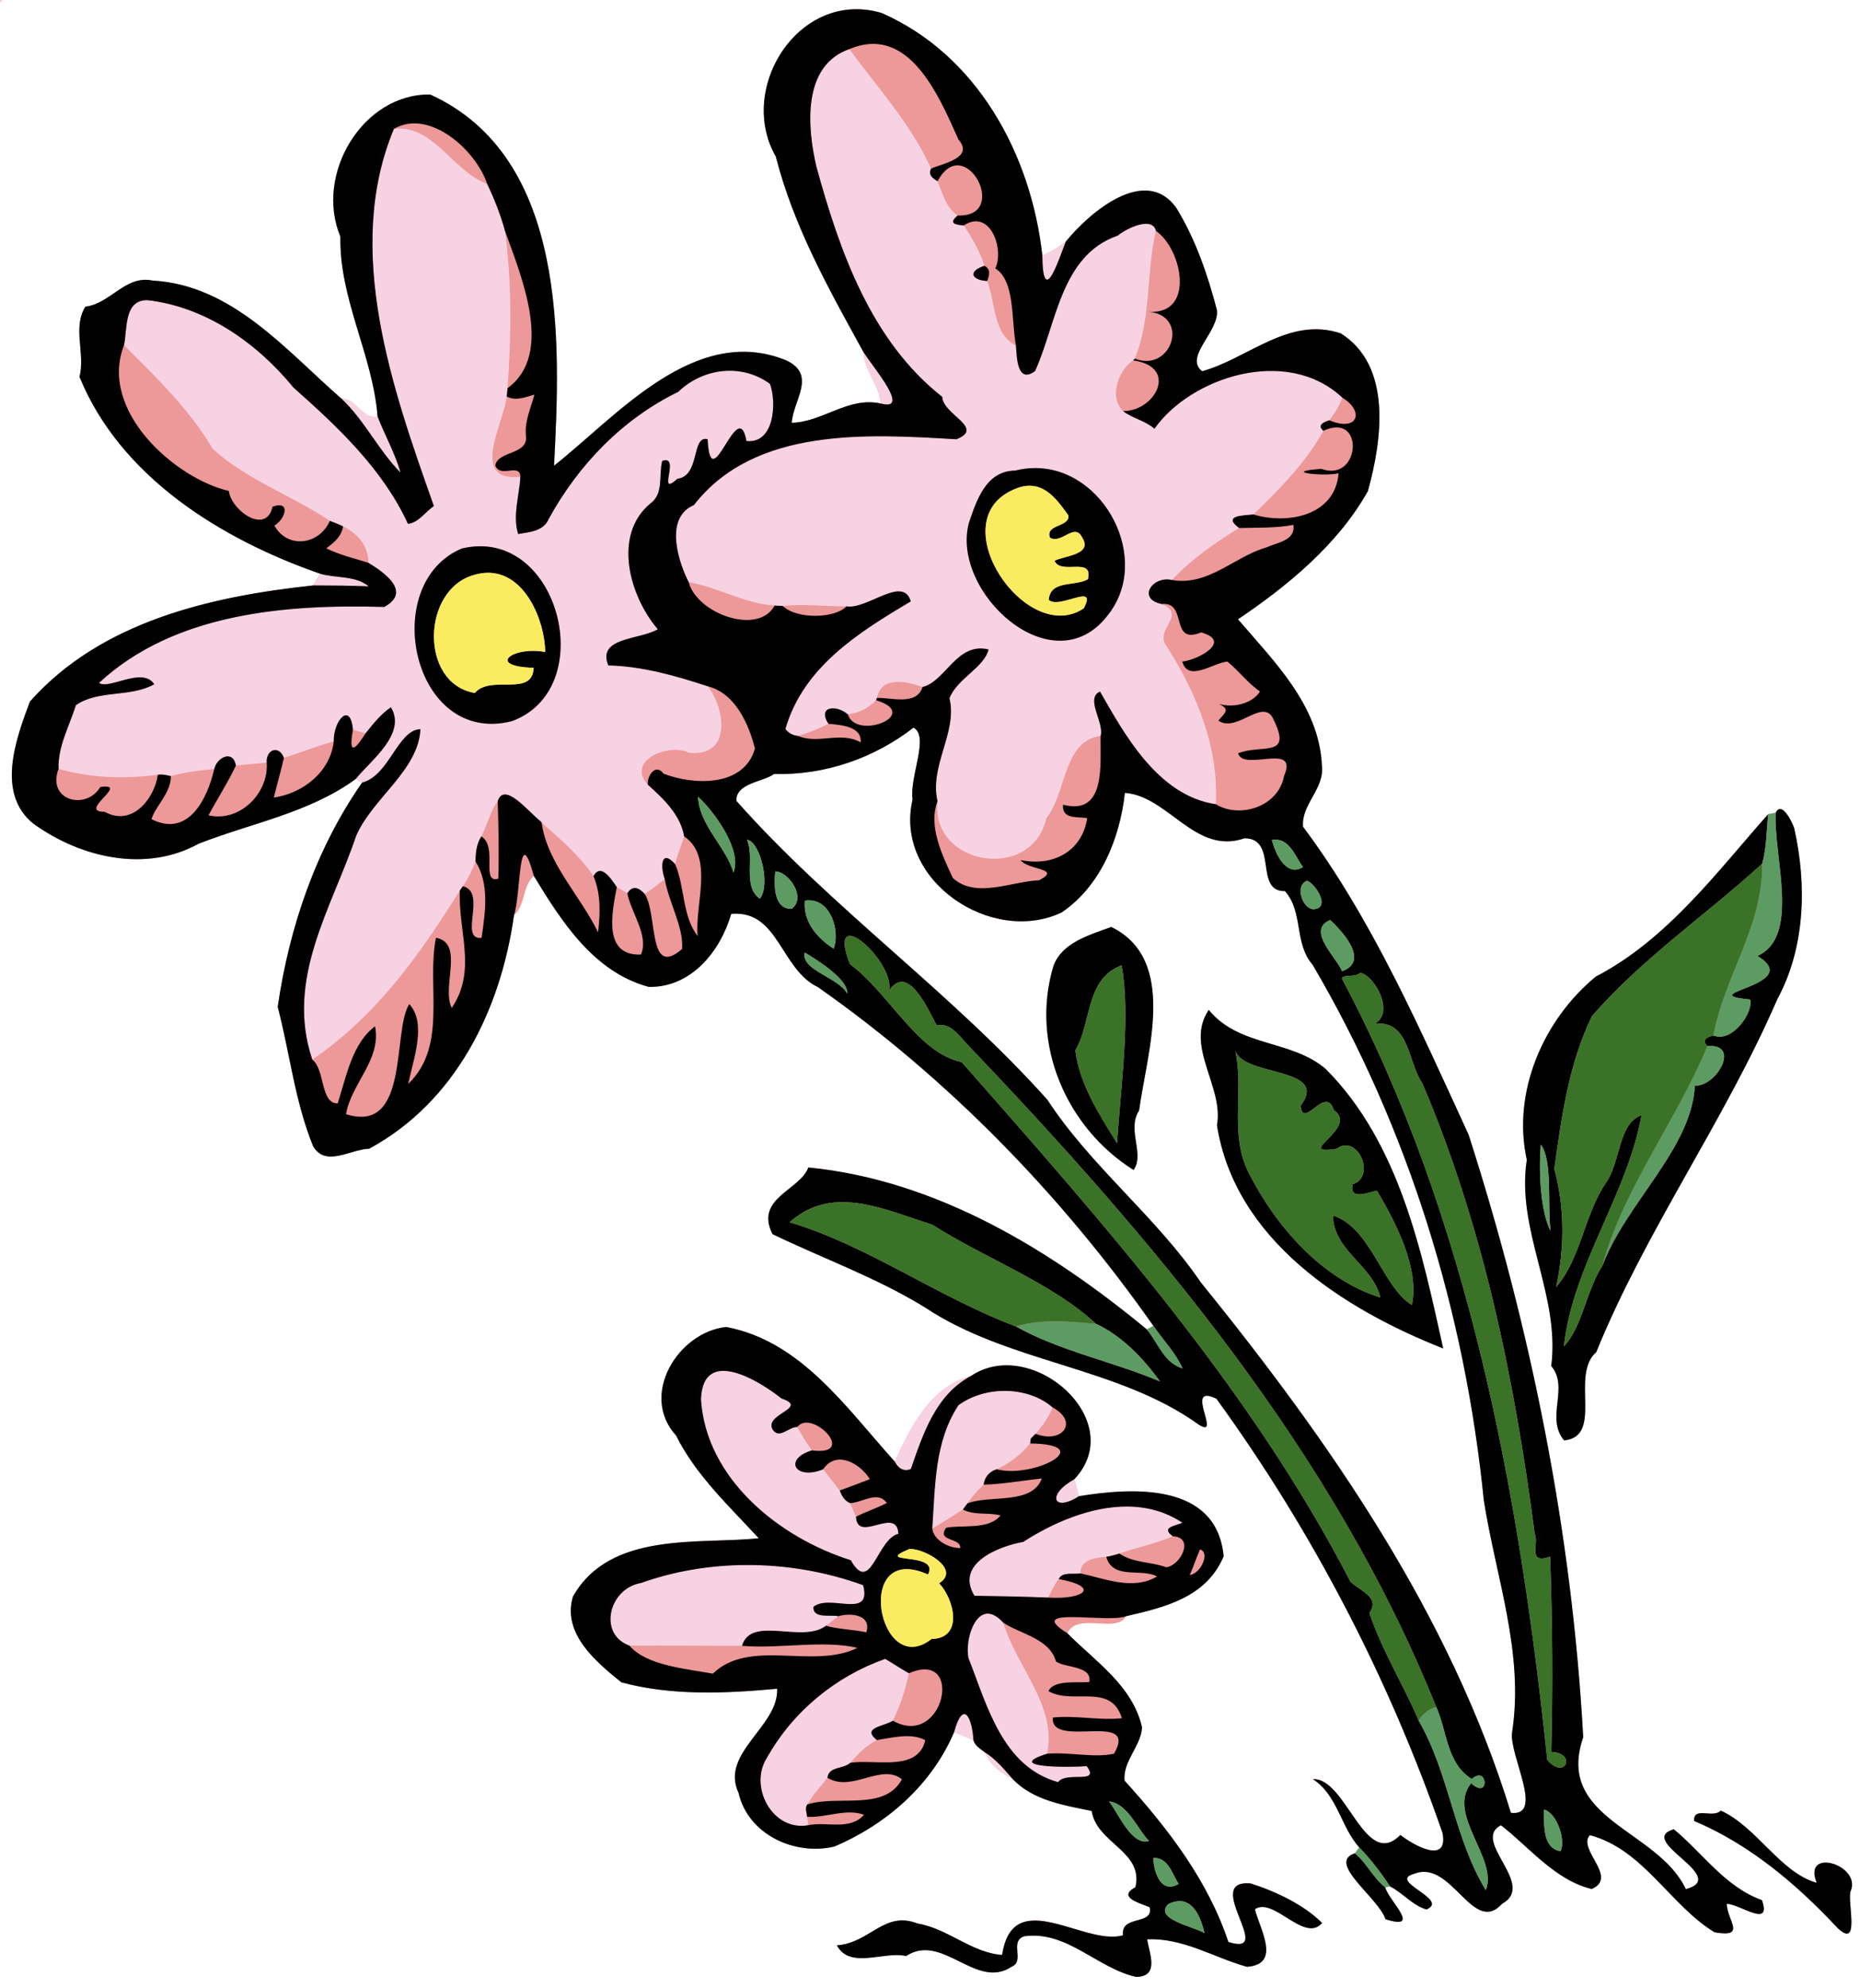
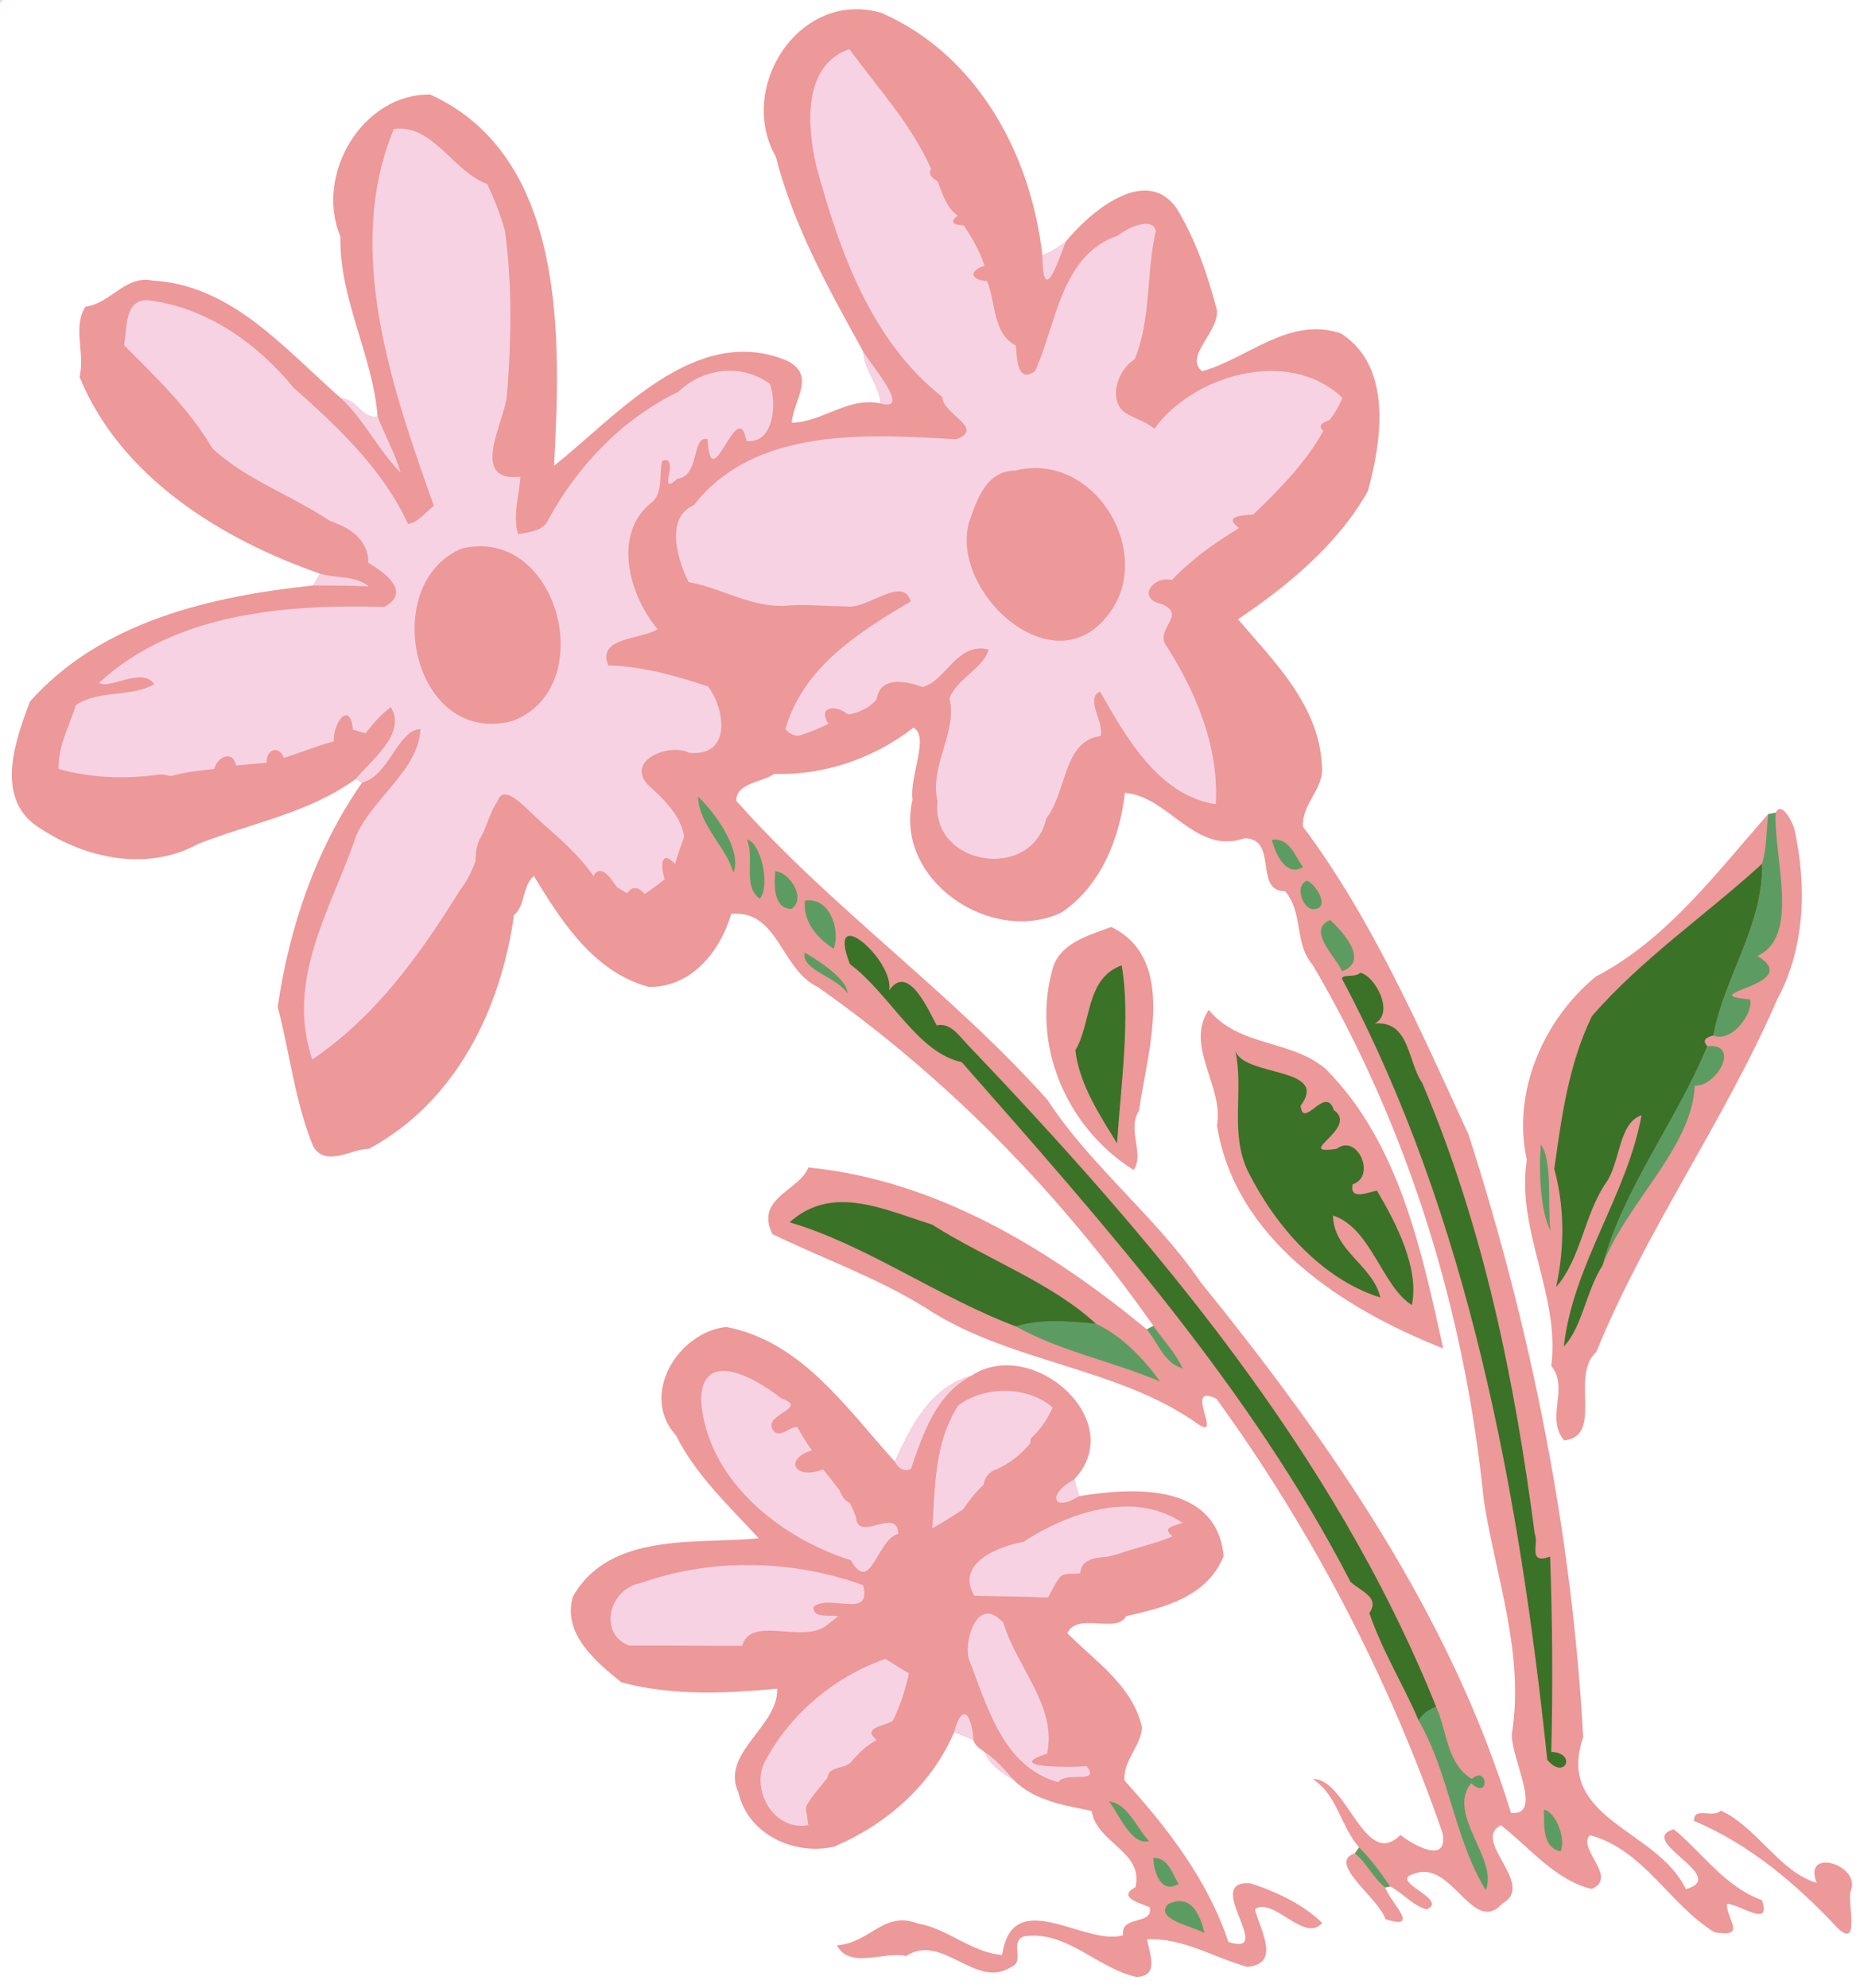
<svg xmlns="http://www.w3.org/2000/svg" width="571pt" height="610pt" version="1.1" viewBox="0 0 571 610">
-   <path d="m0 0v0.78c0.19-0.2 0.58-0.59 0.78-0.78h-0.78zm262.63 2.831c-21.07 0.223-35.26 26.484-24.48 45.178 5.49 21.5 16.26 40.681 26.9 59.981 0.29 5.72 4.84 10.13 5.33 15.83-10.06-2.18-17.68 5.66-27.32 5.92 0.46-6.97 7.701-14.6-1.559-19.1-28.08-11.59-52.169 17.089-71.409 32.269 1.93-37.35 4.53-94.52-38.02-113.9-20.68-0.33-35.57 24.471-27.58 43.591-0.36 19.22 9.949 36.35 11.419 55.22-4.87 0.89-6.329-5.45-11.159-5.55-17.16-14.98-33.52-34.82-57.9-36.17-8.35-1.78-12.891 7.059-20.641 8.009-4.03 6.38 0.021 14.5-1.809 21.52 12.59 30.89 43.84 50.01 73.88 60.43-0.77 1.16-1.469 2.371-2.139 3.591-31.42 3.36-65.081 11.011-86.961 35.641-4.36 11.57-10.439 28.26 1.111 37.5 14.42 10.41 34.449 15.1 50.669 6.13 16.25-6.36 33.95-9.45 48.22-19.85 0.49 0.28 1.471 0.83 1.961 1.1-14.16 20.29-22.361 44.389-25.891 68.809 3.71 14.15 5.27 29.071 10.87 42.761 3.84 6.57 11.51 0.899 17.2 0.769 26.52-14.36 40.38-42.549 44.47-71.669 3.43-2.67 2.499-8.931 6.089-12.041 8.55 14.07 18.46 29.549 35.33 34.059 12.98 0.19 21.92-10.9 25.27-22.43 14.58-1.25 15.07 17.011 26.62 22.491 40.11 28.15 74.92 63.99 102.97 103.95-0.5 0.27-1.511 0.81-2.011 1.08-29.55-24.39-64.619-45.851-103.92-49.691-2.46 6.95-16.6 9.401-11 20.461 15.53 7.49 31.939 13.34 46.719 22.42 25.76 17.18 59.29 18.139 84.15 36.039 7.34 4.65-4.899-12.96 5.411-7.95 29.52 40.67 52.979 85.821 69.409 133.24 1.88 9.96-9.129 3.62-12.939 0.62-10.89 11.07-16.581-17.661-26.861-17.131 7.64 5.01 8.44 14.43 14.23 20.95-0.33 0.45-1 1.37-1.33 1.82-8.83 2.81 7.351 13.741 9.391 20.211 11.4 3.61 1.059-5.601-0.061-9.761l1.48-0.28c3.91 1.99 6.969 5.89 11.189 7.05 7.27-3.06-12.149-8.66-3.839-10.93 11.59-4.64 18.029 19.16 27.059 9.17 10.67-5.89-9.641-19.281-0.391-24.081 8.49 6.52 16.63 16.901 27.87 19.561 8.31-3.59-4.53-12.19-0.57-16.52 16.42 4.32 24.601 21.479 38.281 29.809 10.11 1.75 3.719-3.769 3.789-8.709 3.89-0.05 13.83 7.701 10.77-1.159-11.25-3.98-18.259-14.49-27.059-21.75-11.89 3.48 17.549 14.6 3.689 18.38-8.62-18.39-40.199-21.31-31.509-46.62-3.43-62.68-15.93-125.03-35.18-184.9-14.83-32.18-29.42-65.86-50.84-94.53-0.49-7.04 6.69-11.6 5.8-18.82-0.86-18.42-14.73-31.909-25.75-44.809 15.04-10.11 30.68-22.921 39.87-39.331 4.3-15.52 7.59-38.35-8.3-48.4-15.96-5.34-28.361 7.66-42.561 11.6-5.78-4.36 5.471-12.339 4.491-18.869-2.83-10.78-6.529-21.58-12.359-31.12-9.47-13.54-26.791 1.32-34.011 10.22-2.26 1.63-4.54 3.279-7.2 4.209-3.45-31.13-20.09-61.529-49.31-74.359-2.76-0.821-5.45-1.187-8.04-1.16zm-135.41 35.028c0.067 1.43e-4 0.133 0.007 0.2 0.008-0.067-0.001-0.135-0.006-0.202-0.006-0.049-1.05e-4 -0.098 0.004-0.147 0.005 0.05-4.47e-4 0.099-0.006 0.148-0.006zm283.2 93.3c0.061 9.6e-4 0.114 0.013 0.173 0.016-0.059-3e-3 -0.113-0.013-0.173-0.014-0.582-9e-3 -1.218 0.064-1.908 0.234 0.69-0.17 1.326-0.245 1.908-0.236zm-129.99 92.14c4.98 2.6-1.299 15.13-0.289 22.07-5.8 24.76 24.209 44.829 45.759 34.639 12.01-8.12 17.88-22.73 19.43-36.7 13.34 0.96 21.61 19.191 36.72 13.931 10.43 0.03 2.81 16.409 12.42 16.219 5.74 6.53 2.72 15.94 8.47 22.57 29.47 50.11 46.799 106.78 52.569 164.36 3.72 23.76 12.441 46.839 8.681 71.259-0.98 6.82 10.07 25.869-0.35 24.659-18.7-60.92-55.631-113.89-95.291-162.9-13.7-20.11-33.61-35.42-47.02-55.93-29.42-32.93-66.419-58.899-95.459-91.709-0.27-5.49 8.31-5.81 11.57-8.27 15.46 0.46 30.649-4.78 42.789-14.2zm266.03 24.964c-0.49-7e-3 -0.955 0.319-1.353 1.127-0.57 0.11-1.719 0.329-2.289 0.439-15.47 17.41-30.941 38.46-52.911 49.85-16.1 13.22-25.8 35.49-21.2 56.23-3.33 21.74 10.281 41.311 7.511 63.281 5.6 6.66-1.89 15.86 3.95 22.83 12.23-1.26 1.749-20.041 9.859-27.091 15.3-37.58 39.441-71.03 55.591-108.32 8.56-15.8 9.1-34.95 5.2-52.38-0.531-1.68-2.607-5.941-4.358-5.966zm-205.32 36.195c-6.6 2.46-15.12 4.721-17.75 11.981-7.25 24.15 4.169 49.779 24.609 62.589 3.5-4.96-2.169-12.35 1.691-18.25 2.46-18.03 11.97-46.31-8.55-56.32zm29.939 25.45c-7.5 11.04 4.731 23.601 2.511 35.391 5.58 35.26 38.919 56.45 69.459 68.5-6.53-29.39-13.32-62.93-36.07-85.77-10.61-9.08-26.56-6.68-35.9-18.12zm-148.15 97.3c-14.76 1.58-26.73 20.89-15.37 33.32 6.01 12.22 17.05 22.43 25.35 31.5-18 1.98-45.61-2.36-57.03 17.92-3.36 11.37 7.1 20.039 14.87 26.309 15.54 4.19 32.03 3.421 47.83 1.961 0.49 11.63-17.61 19.709-11.85 31.959 2.92 12.78 17.23 19.381 29.45 16.461 16.01-6.84 29.77-18.85 36.72-35.07 2.02 0.71 4.011 1.53 5.941 2.48 0.5 1.72 2.149 2.65 3.489 3.67 1.58 3.85 5.11 6.36 8.65 8.3 6.34 6.57 15.681 7.939 24.161 9.709 1.46 9.9 16.059 12.37 13.419 23.4-5.78 3.09 1.521 4.92 4.391 6.15 1.25 5.69-9.041 2.23-8.191 8.6-11.83 3.44-33.819-15.71-37.119 6.02-9.32-0.63-16.721-8.13-25.941-9.63-10.28-4.05-14.551 5.959-24.791 6.689 3.96 7.49 14.581 1.701 21.261 3.291 11.11-7.3 21.47 10.49 32.32 3.32 4.34-1.72-0.811-7.881 3.989-9.391 13.1-1.81 22.45 9.89 34.35 12.48 7.32-0.15 3.91-7.41 3.35-11.53 10.98-0.54 20.55 5.64 30.62 8.42 10.72-0.72 3.88-11.69 2.45-17.67 5.73-3.91 15.16 10.52 20.63 4.23-5.5-5.55-14.299-9.729-21.989-12.159-15.13-1.22 8.079 22.71-6.791 17.98-6.26-18.79-18.431-34.699-31.891-49.539-0.49-6.08 5.031-10.481 5.391-16.291-2.89-12.83-14.32-20.2-22.95-28.93 3.27-6.63 15.051 0.33 18.091-5.22 11.97-2.73 24.669-5.84 29.909-18.37-2.15-22.77-28.08-21.1-44.42-18.45-0.45-1.74-0.94-3.45-1.45-5.15 16.99-17.97-12.99-44.2-31.63-31.78-12.6 3.5-18.541 15.521-23.441 26.341-14.78-16.33-28.73-37.011-51.78-41.331zm49.45 137.22c0.113 3e-3 0.224 0.014 0.336 0.02-0.112-7e-3 -0.223-0.016-0.336-0.019-0.288-7e-3 -0.581 7e-3 -0.875 0.023 0.294-0.017 0.587-0.032 0.875-0.025zm255.87 11.18c-2.36 2.51-8.43-1.409-8.18 3.181 17.05 7.18 31.55 19.46 44.07 32.88 7.04 6.64 2.909-8.081 3.969-11.261 3.53-8.18-14.9-13.7-10.4-2.63-11.19-3.13-18.369-17.15-29.459-22.17z" fill="#ed9899" />
+   <path d="m0 0v0.78c0.19-0.2 0.58-0.59 0.78-0.78h-0.78zm262.63 2.831c-21.07 0.223-35.26 26.484-24.48 45.178 5.49 21.5 16.26 40.681 26.9 59.981 0.29 5.72 4.84 10.13 5.33 15.83-10.06-2.18-17.68 5.66-27.32 5.92 0.46-6.97 7.701-14.6-1.559-19.1-28.08-11.59-52.169 17.089-71.409 32.269 1.93-37.35 4.53-94.52-38.02-113.9-20.68-0.33-35.57 24.471-27.58 43.591-0.36 19.22 9.949 36.35 11.419 55.22-4.87 0.89-6.329-5.45-11.159-5.55-17.16-14.98-33.52-34.82-57.9-36.17-8.35-1.78-12.891 7.059-20.641 8.009-4.03 6.38 0.021 14.5-1.809 21.52 12.59 30.89 43.84 50.01 73.88 60.43-0.77 1.16-1.469 2.371-2.139 3.591-31.42 3.36-65.081 11.011-86.961 35.641-4.36 11.57-10.439 28.26 1.111 37.5 14.42 10.41 34.449 15.1 50.669 6.13 16.25-6.36 33.95-9.45 48.22-19.85 0.49 0.28 1.471 0.83 1.961 1.1-14.16 20.29-22.361 44.389-25.891 68.809 3.71 14.15 5.27 29.071 10.87 42.761 3.84 6.57 11.51 0.899 17.2 0.769 26.52-14.36 40.38-42.549 44.47-71.669 3.43-2.67 2.499-8.931 6.089-12.041 8.55 14.07 18.46 29.549 35.33 34.059 12.98 0.19 21.92-10.9 25.27-22.43 14.58-1.25 15.07 17.011 26.62 22.491 40.11 28.15 74.92 63.99 102.97 103.95-0.5 0.27-1.511 0.81-2.011 1.08-29.55-24.39-64.619-45.851-103.92-49.691-2.46 6.95-16.6 9.401-11 20.461 15.53 7.49 31.939 13.34 46.719 22.42 25.76 17.18 59.29 18.139 84.15 36.039 7.34 4.65-4.899-12.96 5.411-7.95 29.52 40.67 52.979 85.821 69.409 133.24 1.88 9.96-9.129 3.62-12.939 0.62-10.89 11.07-16.581-17.661-26.861-17.131 7.64 5.01 8.44 14.43 14.23 20.95-0.33 0.45-1 1.37-1.33 1.82-8.83 2.81 7.351 13.741 9.391 20.211 11.4 3.61 1.059-5.601-0.061-9.761l1.48-0.28c3.91 1.99 6.969 5.89 11.189 7.05 7.27-3.06-12.149-8.66-3.839-10.93 11.59-4.64 18.029 19.16 27.059 9.17 10.67-5.89-9.641-19.281-0.391-24.081 8.49 6.52 16.63 16.901 27.87 19.561 8.31-3.59-4.53-12.19-0.57-16.52 16.42 4.32 24.601 21.479 38.281 29.809 10.11 1.75 3.719-3.769 3.789-8.709 3.89-0.05 13.83 7.701 10.77-1.159-11.25-3.98-18.259-14.49-27.059-21.75-11.89 3.48 17.549 14.6 3.689 18.38-8.62-18.39-40.199-21.31-31.509-46.62-3.43-62.68-15.93-125.03-35.18-184.9-14.83-32.18-29.42-65.86-50.84-94.53-0.49-7.04 6.69-11.6 5.8-18.82-0.86-18.42-14.73-31.909-25.75-44.809 15.04-10.11 30.68-22.921 39.87-39.331 4.3-15.52 7.59-38.35-8.3-48.4-15.96-5.34-28.361 7.66-42.561 11.6-5.78-4.36 5.471-12.339 4.491-18.869-2.83-10.78-6.529-21.58-12.359-31.12-9.47-13.54-26.791 1.32-34.011 10.22-2.26 1.63-4.54 3.279-7.2 4.209-3.45-31.13-20.09-61.529-49.31-74.359-2.76-0.821-5.45-1.187-8.04-1.16zm-135.41 35.028c0.067 1.43e-4 0.133 0.007 0.2 0.008-0.067-0.001-0.135-0.006-0.202-0.006-0.049-1.05e-4 -0.098 0.004-0.147 0.005 0.05-4.47e-4 0.099-0.006 0.148-0.006zm283.2 93.3c0.061 9.6e-4 0.114 0.013 0.173 0.016-0.059-3e-3 -0.113-0.013-0.173-0.014-0.582-9e-3 -1.218 0.064-1.908 0.234 0.69-0.17 1.326-0.245 1.908-0.236zm-129.99 92.14c4.98 2.6-1.299 15.13-0.289 22.07-5.8 24.76 24.209 44.829 45.759 34.639 12.01-8.12 17.88-22.73 19.43-36.7 13.34 0.96 21.61 19.191 36.72 13.931 10.43 0.03 2.81 16.409 12.42 16.219 5.74 6.53 2.72 15.94 8.47 22.57 29.47 50.11 46.799 106.78 52.569 164.36 3.72 23.76 12.441 46.839 8.681 71.259-0.98 6.82 10.07 25.869-0.35 24.659-18.7-60.92-55.631-113.89-95.291-162.9-13.7-20.11-33.61-35.42-47.02-55.93-29.42-32.93-66.419-58.899-95.459-91.709-0.27-5.49 8.31-5.81 11.57-8.27 15.46 0.46 30.649-4.78 42.789-14.2zm266.03 24.964c-0.49-7e-3 -0.955 0.319-1.353 1.127-0.57 0.11-1.719 0.329-2.289 0.439-15.47 17.41-30.941 38.46-52.911 49.85-16.1 13.22-25.8 35.49-21.2 56.23-3.33 21.74 10.281 41.311 7.511 63.281 5.6 6.66-1.89 15.86 3.95 22.83 12.23-1.26 1.749-20.041 9.859-27.091 15.3-37.58 39.441-71.03 55.591-108.32 8.56-15.8 9.1-34.95 5.2-52.38-0.531-1.68-2.607-5.941-4.358-5.966zm-205.32 36.195c-6.6 2.46-15.12 4.721-17.75 11.981-7.25 24.15 4.169 49.779 24.609 62.589 3.5-4.96-2.169-12.35 1.691-18.25 2.46-18.03 11.97-46.31-8.55-56.32m29.939 25.45c-7.5 11.04 4.731 23.601 2.511 35.391 5.58 35.26 38.919 56.45 69.459 68.5-6.53-29.39-13.32-62.93-36.07-85.77-10.61-9.08-26.56-6.68-35.9-18.12zm-148.15 97.3c-14.76 1.58-26.73 20.89-15.37 33.32 6.01 12.22 17.05 22.43 25.35 31.5-18 1.98-45.61-2.36-57.03 17.92-3.36 11.37 7.1 20.039 14.87 26.309 15.54 4.19 32.03 3.421 47.83 1.961 0.49 11.63-17.61 19.709-11.85 31.959 2.92 12.78 17.23 19.381 29.45 16.461 16.01-6.84 29.77-18.85 36.72-35.07 2.02 0.71 4.011 1.53 5.941 2.48 0.5 1.72 2.149 2.65 3.489 3.67 1.58 3.85 5.11 6.36 8.65 8.3 6.34 6.57 15.681 7.939 24.161 9.709 1.46 9.9 16.059 12.37 13.419 23.4-5.78 3.09 1.521 4.92 4.391 6.15 1.25 5.69-9.041 2.23-8.191 8.6-11.83 3.44-33.819-15.71-37.119 6.02-9.32-0.63-16.721-8.13-25.941-9.63-10.28-4.05-14.551 5.959-24.791 6.689 3.96 7.49 14.581 1.701 21.261 3.291 11.11-7.3 21.47 10.49 32.32 3.32 4.34-1.72-0.811-7.881 3.989-9.391 13.1-1.81 22.45 9.89 34.35 12.48 7.32-0.15 3.91-7.41 3.35-11.53 10.98-0.54 20.55 5.64 30.62 8.42 10.72-0.72 3.88-11.69 2.45-17.67 5.73-3.91 15.16 10.52 20.63 4.23-5.5-5.55-14.299-9.729-21.989-12.159-15.13-1.22 8.079 22.71-6.791 17.98-6.26-18.79-18.431-34.699-31.891-49.539-0.49-6.08 5.031-10.481 5.391-16.291-2.89-12.83-14.32-20.2-22.95-28.93 3.27-6.63 15.051 0.33 18.091-5.22 11.97-2.73 24.669-5.84 29.909-18.37-2.15-22.77-28.08-21.1-44.42-18.45-0.45-1.74-0.94-3.45-1.45-5.15 16.99-17.97-12.99-44.2-31.63-31.78-12.6 3.5-18.541 15.521-23.441 26.341-14.78-16.33-28.73-37.011-51.78-41.331zm49.45 137.22c0.113 3e-3 0.224 0.014 0.336 0.02-0.112-7e-3 -0.223-0.016-0.336-0.019-0.288-7e-3 -0.581 7e-3 -0.875 0.023 0.294-0.017 0.587-0.032 0.875-0.025zm255.87 11.18c-2.36 2.51-8.43-1.409-8.18 3.181 17.05 7.18 31.55 19.46 44.07 32.88 7.04 6.64 2.909-8.081 3.969-11.261 3.53-8.18-14.9-13.7-10.4-2.63-11.19-3.13-18.369-17.15-29.459-22.17z" fill="#ed9899" />
  <path transform="scale(.8)" d="m0 0v0.975c0.237-0.25 0.725-0.737 0.975-0.975h-0.975zm325.95 18.838c-18.24 6.275-16.19 30.175-12.64 45.187 8.91 32.425 20.9 66.665 48.26 88.215 0.27 6.84 16.58 11.88 5.43 16.27-33.8-2.01-77.37-4.87-100.72 25.23-11.82 5.04-5.54 22.74-2 29.57 11.3 1.93 21.32 8.24 32.96 9 0.77 0.03 2.33 0.09 3.11 0.13 8.12-0.86 16.29 0.17 24.44 0.15 8.02 1.36 21.7-12.08 24.71-1.91-19.81 11.81-41.2 25.02-48.11 48.94 1.11 1.54 2.92 2.52 4.81 2.66 4.04-1.13 7.94-2.73 11.68-4.63-4.34-6.91 3.21-7.33 7.48-3.61 4.15-0.5 7.91-2.41 10.8-5.43l0.37-0.89c1.51-8.56 11.62-6.34 17.48-4.19 8.88-2.14 13.16-17.38 25.34-14.39-1.71 6.95-12.1 11.16-15.01 18.71 3.19 13-7.79 25.86-4.58 39.5-2.71 24.77 36.22 31.07 41.73 6.6 7.87-9.85 6.47-29.9 20.86-31.61 1.5-5.18-6.07-14.45-0.24-17.06 8.92 15.42 21.83 39.91 44.45 43.22 1.2-21.62-7.29-42.43-18.71-60.36-5.44-6.65 8.1-12.23-2.09-16.45-9.62-2.01-3.47-10.94 3.95-9.2 7.48-7.93 16.5-14.31 25.79-19.94-6.42-4.75 1.21-4.8 5.47-5.2 9.99-9.66 20.07-19.84 26.87-32.09-2.6-2.22 0.2-3.37 2.27-4.05 2.09-2.62 3.79-5.52 5.03-8.64-21.29-20.06-58.24-7.87-72.14 11.9-3.52-3.12-8.4-3.96-12.05-6.79-5.49-5.28-1.85-15.59 3.87-19.44l0.69-0.68c6.35-15.6 4.24-32.81 8.06-48.998-1.28-5.65-11.01-1.187-14.64 1.813-21.95 7.55-23.49 33.915-31.74 51.975-7.08 5.16-6.99-5.84-7.34-9.79-8.95-4.54-7.7-16.54-11.05-24.77-6.25-0.35-7.32-3.84-1.02-5.84-1.74-5.576-4.74-10.625-7.92-15.487-3.5-0.238-5.9-0.838-2.37-3.801-4.43-3.05-5.8-8.412-7.71-13.137-1.92-1.15-3.68-2.412-2.5-4.849-7.65-17.125-20.42-30.876-31.33-45.838zm-172.08 30.474c-0.88-0.027-1.78 0.015-2.72 0.137-19.46 46.625-0.36 100.29 15.34 144.65-3.25 2.22-5.9 6.42-9.94 6.84-9.71-21.04-26.89-37.16-43.95-52.29-14.013-17.12-33.638-30.93-56-33.51-9.113-0.15-7.7 11.06-9.012 17.25 12.337 12.41 25.05 24.49 34 39.73 13 11.93 30.352 17.88 44.982 27.67 1.7 0.65 3.41 1.29 5.04 2.09 5.5 2.67 9.91 7.56 9.71 13.98 6.23 3.75 16.75 11.18 6.13 16.95-37.59-1.07-80.475 2.27-109.45 29.13 3.912 2.78 16.538-6.38 21.213 0.52-9.263 5.19-21.463 2.04-30.088 8.04-2.513 8.05-6.937 15.75-6.662 24.45 12.425 3.52 25.262 3.93 38.099 2.24 1.7-0.27 3.375 0.12 5.012 0.53 5.413-1.58 11.051-2.18 16.639-2.73 1.062-4.55 7.199-7.54 8.324-1.35 3.938-0.38 7.863-0.74 11.803-1.08-0.34-5.02 4.68-6.95 6.6-1.85 6.41-2 12.63-4.56 19.13-6.31-0.18-7.81 6.37-15.62 7.37-4.47 1.62 0.45 3.24 0.9 4.87 1.35 2.89-3.64 5.83-7.36 9.7-9.99 6.11 10.2-7.69 20.31-13.54 27.55 0.62 0.35 1.84 1.04 2.46 1.37 10.53-2.72 13.61-20.23 22.39-20.5-0.7 15.67-18.33 26.45-24.61 40.79-9.47 28.04-27.29 54.85-16.89 85.93 24.38-16.54 41.3-40.14 56.63-64.84 0.3-0.41 0.88-1.23 1.16-1.63 2.04-2.93 3.61-6.16 4.86-9.5 0.04-3.4 0.37-6.74 2.23-9.61 2.34-4.43 3.34-9.46 6.29-13.56 2.57-7.73 12.02 4.37 16.29 7.61l0.57 0.65c7.12 6.3 14.49 12.59 19.89 20.5 2.91-5.3 7.05 1.51 8.95 4.23 1.33 0.81 2.68 1.58 4.03 2.4 1.99-3.27 4.51-2.19 6.68 0.25 2.64-1.8 5.23-3.69 7.69-5.72-1.79-4.98-1.35-11.67 3.96-5.76 1.01-3.59 2.29-7.09 3.5-10.6-1.52-8.44-7.9-14.39-13.96-19.86-8.51-9.28 8.21-16.11 15.76-12.24 16.56 1.75 13.95-16.8 7.34-25.46-12.37-4.1-25.49-7.77-38.26-8.04-4.54-10.96 12.54-9.81 18.98-13.9-10.75-12.49-17.46-35.94-2.94-48.14 5.35-3.75 3.21-10.87 4.64-16.4 7.35-2.59-2.41 14.38 5.83 6.84 8.86-1.12 5.24-16.69 11.59-15.19 1.2 23.68 11.63-17.52 14.9 0.7 10.78 1.19 11.66-14.86 9.02-21.92-10.79-7.9-25.58-6.18-35.19 3.07-21.31 10.35-38.35 28.01-49.7 48.75-1.91 4.68-7.46 5.08-11.75 5.78-2.17-7.16 0.48-14.69 0.87-21.98-19.93 2.18-6.08-21.12-5.23-30.77 0.07-0.8 0.24-2.39 0.31-3.19 1.48-20.1 1.72-40.24-0.96-60.25-1.71-6.237-4.06-12.262-6.85-18.088-12.32-4.476-19.85-20.83-33.08-21.25zm255.1 43.364c-2.82 2.037-5.67 4.099-9 5.262 0.24 20.012 5.93 2.792 9-5.262zm-77.66 42.314c0.37 7.15 6.05 12.66 6.66 19.79 11.77 3.15-2.86-13.75-6.66-19.79zm-200.37 17.85c8.96 8.35 14.3 19.96 22.78 28.44-2.16-7.47-6.03-14.28-8.83-21.5-6.09 1.11-7.91-6.82-13.95-6.94zm265.67 26.71c27.09-0.58 45.77 35.23 28.32 56.65-21.05 27.05-60.18-9.15-53.14-35.59 2.98-8.73 6.56-19.99 17.77-20.1 2.4-0.6 4.76-0.91 7.05-0.96zm-212.71 29.99c32.34-0.47 44.51 55.48 12.48 67.1-38.12 9.62-51.27-52.67-19.2-66.23 2.32-0.56 4.57-0.84 6.72-0.87zm-61.05 10.53c-0.96 1.45-1.84 2.97-2.67 4.49 7.1 0.02 14.21 0.05 21.31 0.37-5.05-4.23-12.65-3.08-18.64-4.86zm154.99 305.78c-4.89-0.1-8.59 2.68-8.84 11 1.94 30.4 29.99 53 57.47 61.62 7.68 13.63 9.99-8.07 18.27-10.12-0.5-10.88-15.72 3.9-16.27-6.55-0.75-1.75-1.48-3.5-2.27-5.23-2.13-0.88-3.17-2.79-3.96-4.83-2.1-2.74-4.23-5.44-6.39-8.13-10.83 4.37-15.27-3.96-4.29-7.27-2.05-2.88-3.9-5.89-5.61-8.96-3.03-0.1-6.26 4.1-8.88 1.73-5.66-6.53 14.12-8.83 2.83-12.67-5.22-4.15-14.92-10.45-22.06-10.59zm94.85 1.9c-15.75 4.37-23.18 19.4-29.3 32.93 1.2 2.43 3.41 4.02 6.15 2.79 4.73-13.63 9.57-28.49 23.15-35.72zm13.64 5.78c-6.56-0.17-13.28 1.64-18.55 5.51-9.25 14.07-8.88 31.02-10.03 47.22 4.03-2.24 7.89-4.73 11.75-7.23 0.42-0.59 1.29-1.76 1.71-2.33 1.79-2.64 3.95-4.99 6.24-7.2 0.4-2.91 2.17-5.03 4.99-5.9 5.04-2.23 9.34-5.7 12.86-9.91 0.06-0.48 0.19-1.41 0.25-1.89 0.45-0.45 1.36-1.34 1.81-1.79 2.73-3 5.02-6.4 6.58-10.13-4.64-4.04-11.04-6.19-17.61-6.35zm25.89 33.94c-10.75 5.88-8.02 12.79 1.82 6.44-0.57-2.17-1.18-4.31-1.82-6.44zm20.49 10.42c-14.01-0.12-28.6 6.17-40.06 13.56-9.61 1.72-26.25 8.35-18.72 20.67 9.42 0.14 18.84 0.32 28.27 0.69 1.26-2.43 2.44-4.92 4.06-7.13 1.6-2.95 5.44-1.61 8.3-2.17 0.2-5.44 5.71-5.96 9.95-6.32 1.71-0.29 3.39-0.75 5.04-1.26 6.78-2.4 13.91-3.76 20.51-6.64-4.66-3.42 0.6-3.85 3.68-5.18-6.5-4.34-13.69-6.16-21.03-6.22zm-146.67 22.43c-13.63 0.09-27.26 2.34-40.07 6.9-12.45 2.12-16.53 19.69-4.44 24.02 14.4-0.06 28.81 0.11 43.22 0.08 3.51-11.85 23.05-0.72 32.25-7.72 1.55-1.23 3.11-2.45 4.7-3.64-3.13-0.68-9.78 1.08-9.56-3.58 6.2-5.18 22.59 5 19.07-8.33-14.27-5.18-29.72-7.84-45.17-7.73zm93.34 18.67c-5.97-0.42-9.02 10.95-7.73 17.05 7.15 18.2 13.04 41.6 34.36 47.56 3.16-4.31 16.38 1.02 11-6.13-6.85 0.57-32.23 0.61-15.2-4.76 3.94-18.2-11.82-33.4-16.77-50.22-2.1-2.34-4-3.38-5.66-3.5zm-39.69 17.33c-18.88 6.65-35.43 20.1-45.41 37.99-7 10.79 1.96 28.31 15.91 25.81-0.11-0.81-0.36-2.42-0.48-3.22-0.12-1.57-0.95-3.34 0.1-4.75 2.1-3.74 5.15-6.84 7.72-10.22 0.46-4.45 6.07-3.27 8.76-5.73 2.95-3.4 6.12-6.68 10.18-8.73-5.98-4.85 2.67-5.17 6.15-7.42 2.86-5.76 4.8-11.93 6.17-18.2-3.1-1.74-6.04-3.74-9.1-5.53zm30.36 21.2c-1.2-0.04-2.58 1.95-3.93 6.94 2.53 0.89 5.02 1.92 7.43 3.1-0.34-5.62-1.73-9.99-3.5-10.04zm7.86 14.63c1.98 4.81 6.39 7.95 10.81 10.38-3.33-3.74-6.5-7.72-10.81-10.38z" fill="#f7d2e3" />
-   <path transform="scale(.8)" d="m328.29 3.539c-26.34 0.278-44.07 33.105-30.6 56.473 6.86 26.875 20.32 50.848 33.62 74.978 3.8 6.04 18.43 22.94 6.66 19.79-12.57-2.73-22.1 7.07-34.15 7.4 0.58-8.72 9.63-18.25-1.94-23.88-35.1-14.49-65.22 21.36-89.27 40.34 2.42-46.69 5.67-118.15-47.52-142.38-25.85-0.411-44.46 30.59-34.48 54.49-0.45 24.03 12.44 45.44 14.28 69.03 2.8 7.22 6.67 14.03 8.83 21.5-8.48-8.48-13.82-20.09-22.78-28.44-21.45-18.73-41.902-43.53-72.378-45.22-10.437-2.22-16.113 8.83-25.8 10.02-5.038 7.97 0.026 18.12-2.262 26.9 15.738 38.61 54.8 62.51 92.35 75.53 5.99 1.78 13.59 0.63 18.64 4.86-7.1-0.32-14.21-0.35-21.31-0.37-39.279 4.2-81.355 13.77-108.7 44.55-5.455 14.47-13.054 35.33 1.383 46.88 18.025 13.01 43.061 18.87 63.336 7.66 20.313-7.95 42.441-11.81 60.271-24.81 5.85-7.24 19.65-17.35 13.54-27.55-3.87 2.63-6.81 6.35-9.7 9.99-3 4.67-6.95 10.13-4.87-1.35-1-11.15-7.55-3.34-7.37 4.47-1.27 11.66-11.86 19.96-23 21.53 1.25-5.08 2.72-10.12 3.87-15.22-1.92-5.1-6.94-3.17-6.6 1.85 0.81 11.78-10.416 22.98-22.328 20.18 3.437-6.41 7.413-12.53 10.525-19.1-1.125-6.19-7.262-3.2-8.324 1.35-2.663 11.45-9.925 26.41-24.088 19.22 1.55-5.07 7.462-9.97 7.449-16.49-1.637-0.41-3.312-0.8-5.012-0.53-1.274 9.17-9.887 20.07-20.374 14.21-10.876 0.03 10.149-11.2-1.713-9.51-5.388 9.11-20.612 5.23-16.012-6.94-0.275-8.7 4.149-16.4 6.662-24.45 8.625-6 20.825-2.85 30.088-8.04-4.675-6.9-17.301 2.26-21.213-0.52 28.975-26.86 71.86-30.2 109.45-29.13 10.62-5.77 0.1-13.2-6.13-16.95-5.42-1.7-10.99-3-16.11-5.52 2.93-2.18 5.92-4.6 6.4-8.46-1.63-0.8-3.34-1.44-5.04-2.09-4.11 9.36-16.31 10.84-21.27 1.8 4.21-2.46 6.44-9.78-0.7-7.24-2.45 10.97-15.812 1.55-16.799-6.03-20.45-4.73-50.063-30.67-40.213-55.93 1.312-6.19-0.101-17.4 9.012-17.25 22.362 2.58 41.987 16.39 56 33.51 17.06 15.13 34.24 31.25 43.95 52.29 4.04-0.42 6.69-4.62 9.94-6.84-15.7-44.36-34.8-98.026-15.34-144.65 13.33-7.888 31.32 7.762 35.8 21.112 2.79 5.826 5.14 11.851 6.85 18.088 6.58 18.15 18.69 47.33 0.96 60.25-0.07 0.8-0.24 2.39-0.31 3.19 3.5 1.87 7.13 0.23 10.61-0.71-1.4 5.31-3.92 10.48-3.2 16.13 0.52 7.05-10.75 5.34-11.8 11.04 1.88 5.04 9.43-1.14 9.62 4.31-0.39 7.29-3.04 14.82-0.87 21.98 4.29-0.7 9.84-1.1 11.75-5.78 11.35-20.74 28.39-38.4 49.7-48.75 9.61-9.25 24.4-10.97 35.19-3.07 2.64 7.06 1.76 23.11-9.02 21.92-3.27-18.22-13.7 22.98-14.9-0.7-6.35-1.5-2.73 14.07-11.59 15.19-8.24 7.54 1.52-9.43-5.83-6.84-1.43 5.53 0.71 12.65-4.64 16.4-14.52 12.2-7.81 35.65 2.94 48.14-6.44 4.09-23.52 2.94-18.98 13.9 12.77 0.27 25.89 3.94 38.26 8.04 10.43 2.65 15.58 14.32 18.01 23.85-4.31 15.01-23.79 14.01-35.09 9.62-2.97-4.11-6.37 0.8-6.02 4.23 6.06 5.47 12.44 11.42 13.96 19.86 11.63 7.85 3.88 26.65 5.19 38.2-5.94-7.32-4.91-18.95-8.69-27.6-5.31-5.91-5.75 0.78-3.96 5.76 1.49 8.9 7.27 18.3 6.65 26.82-13.3 11.47-9.25-13.23-14.34-21.1-2.17-2.44-4.69-3.52-6.68-0.25 1.52 7.57 8.34 16.25 5.25 23.47-14.7 0.59-11.17-15.96-9.28-25.87-1.9-2.72-6.04-9.53-8.95-4.23 2.85 6.84 2.61 14.33 1.75 21.56-6.8-14.01-19.62-26.68-21.64-42.06-0.15-0.16-0.44-0.49-0.57-0.65-4.27-3.24-13.72-15.34-16.29-7.61 0.31 9.92 0.52 19.85 0.22 29.78-6.87 1.93-0.04-12.31-6.51-16.22-1.86 2.87-2.19 6.21-2.23 9.61 5.44 8.55 3.72 19.75 2.31 29.3-8.93 0.85 2.26-17.57-7.17-19.8-0.28 0.4-0.86 1.22-1.16 1.63-0.69 15.84 6.65 30.63-3.11 45.03-4.03-8.12 4.99-24.81-6.04-26.9-3.74 18.42 4.64 41.42-10.65 56.04 1.96-9.6 7.21-23.15 0.4-30.6-6.64 10.21 0.31 49.98-24.27 42.22 1.93-11.66 13.71-21.04 11.13-33.7-8.75 6.46-11.07 19.43-14.32 29.57-6.71 0.13-4.8-12.97-9.77-16.82-10.4-31.08 7.42-57.89 16.89-85.93 6.28-14.34 23.91-25.12 24.61-40.79-8.78 0.27-11.86 17.78-22.39 20.5-17.7 25.37-27.95 55.49-32.37 86.01 4.64 17.69 6.59 36.34 13.59 53.46 4.8 8.21 14.39 1.12 21.5 0.96 33.15-17.95 50.48-53.19 55.59-89.59 2.77-8.34 1.57-36.9 7.61-15.05 10.69 17.59 23.07 36.94 44.16 42.57 16.23 0.24 27.4-13.62 31.59-28.03 18.22-1.57 18.84 21.26 33.28 28.11 50.13 35.19 93.65 79.99 128.71 129.94 3.72 5.45 8.51 10.23 11.21 16.32-7.16-2.15-9.38-9.76-13.73-14.97-36.93-30.49-80.77-57.32-129.89-62.12-3.08 8.69-20.75 11.76-13.75 25.58 19.41 9.36 39.92 16.68 58.39 28.03 32.2 21.47 74.12 22.67 105.19 45.04 9.18 5.82-6.12-16.2 6.77-9.93 36.9 50.83 66.22 107.27 86.76 166.55 2.35 12.45-11.41 4.52-16.18 0.77-13.61 13.84-20.72-22.07-33.57-21.41 9.55 6.26 10.55 18.04 17.78 26.19 4.48 4.55 8.29 9.67 11.86 14.98 4.88 2.49 8.71 7.37 13.98 8.82 9.09-3.83-15.18-10.83-4.8-13.66 14.49-5.8 22.54 23.95 33.83 11.46 13.34-7.36-12.05-24.1-0.49-30.1 10.61 8.15 20.79 21.12 34.84 24.45 10.38-4.49-5.67-15.24-0.72-20.65 20.53 5.4 30.76 26.85 47.86 37.26 12.63 2.19 4.64-4.71 4.73-10.89 4.86-0.06 17.29 9.63 13.46-1.45-14.06-4.97-22.82-18.11-33.82-27.18-14.86 4.35 21.94 18.25 4.61 22.97-10.77-22.99-50.25-26.64-39.38-58.27-4.29-78.36-19.92-156.29-43.98-231.13-18.54-40.23-36.77-82.32-63.55-118.16-0.61-8.8 8.36-14.5 7.25-23.53-1.07-23.02-18.41-39.88-32.19-56.01 18.8-12.64 38.35-28.65 49.84-49.16 5.38-19.4 9.49-47.94-10.37-60.5-19.95-6.68-35.46 9.57-53.21 14.5-7.22-5.45 6.84-15.43 5.62-23.59-3.54-13.47-8.16-26.975-15.45-38.9-11.84-16.925-33.49 1.651-42.52 12.776-3.07 8.054-8.76 25.274-9 5.262-4.31-38.913-25.11-76.912-61.63-92.95-3.45-1.025-6.82-1.483-10.05-1.449zm7.58 13.32c16.46 0.691 25.59 22.55 31.91 36.641 6.11 7.025-5.74 9.113-10.5 11.176-1.18 2.437 0.58 3.699 2.5 4.849 10.38-19.412 28.2 13.925 7.71 13.137-3.53 2.963-1.13 3.563 2.37 3.801 10.15-6.588 15.59 9.211 12.07 16.487 7.68 4.9 6.08 19.69 7.92 29.61 0.35 3.95 0.26 14.95 7.34 9.79 8.25-18.06 9.79-44.425 31.74-51.975 3.63-3 13.36-7.463 14.64-1.813 10.2 7.1 15.03 32.098-2.53 31.028 15.73 1.81 8.33 23.49-5.53 17.97l-0.69 0.68c17.79 2.52 8.32 19.66-3.87 19.44 3.65 2.83 8.53 3.67 12.05 6.79 13.9-19.77 50.85-31.96 72.14-11.9 8.68 5.3 5.8 13.27-5.03 8.64-2.07 0.68-4.87 1.83-2.27 4.05 16-7.54 14.29 20.08-0.79 14.6-15.86 1.1 0.72 3.04 6.61 1.69-1.34 16.31-19.45 19.75-32.69 15.8-4.26 0.4-11.89 0.45-5.47 5.2 6.95-0.2 13.96 0.09 20.84-1.2 0.85 6.02-6.19 6.7-10.22 8.59-12.53 3.56-22.34 14.96-36.41 12.55-7.42-1.74-13.57 7.19-3.95 9.2 10.19-1.07 2.94 15.89 15.13 10.9 12.1 3.29-0.9 10.49-7.2 11.19 2.2 8.03 11.79 0.5 17.3 0 4.4 3.53 7.79 8.25 12.51 11.46-2.88 4.72-10.51 6.49-15.86 4.72 4.81 2.29 2.26 3.5-0.1 6.47 7.26 5.03 17.57-9.73 21.36 0.01 6.98 14.38-4.79 8.95-13.8 12.51 2.02 7.24 23.38-4.54 17.64 8.7-2.21 12.06-17.29 16.37-26.18 10.85-22.62-3.31-35.53-27.8-44.45-43.22-5.83 2.61 1.74 11.88 0.24 17.06-0.28 10.17 2.42 30.76-14.44 26.35-0.42 5.8 5.58 4.45 9.29 5.16-2.09 13.26-13.7 18.57-25.56 16.06 2.68 3.94 16.07 3.08 7.12 7.75-10.51 0.39-24.22 7.2-33.12-0.86-4.18-8.99-9.5-19.96-5.88-29.45-3.21-13.64 7.77-26.5 4.58-39.5 2.91-7.55 13.3-11.76 15.01-18.71-12.18-2.99-16.46 12.25-25.34 14.39-2.26 7.26-12 4.01-17.48 4.19l-0.37 0.89c17.84 5.38-7.61 15.68-10.8 5.43-4.27-3.72-11.82-3.3-7.48 3.61 4.51 0.41 12.99 0.9 12.38 7.11-7.67-4.35-16.39 0.87-24.06-2.48-1.89-0.14-3.7-1.12-4.81-2.66 6.91-23.92 28.3-37.13 48.11-48.94-3.01-10.17-16.69 3.27-24.71 1.91-4.02 4.52-18.73 5.21-24.44-0.15-0.78-0.04-2.34-0.1-3.11-0.13-6.34 11.64-29.84 3.03-32.96-9-3.54-6.83-9.82-24.53 2-29.57 23.35-30.1 66.92-27.24 100.72-25.23 11.15-4.39-5.16-9.43-5.43-16.27-27.36-21.55-39.35-55.79-48.26-88.215-3.55-15.012-5.6-38.912 12.64-45.187 3.58-1.508 6.88-2.106 9.92-1.979zm41.91 85.091c-6.3 2-5.23 5.49 1.02 5.84 0.89-2.2 1.49-4.53-1.02-5.84zm18.83 77.6c-2.29 0.05-4.65 0.36-7.05 0.96-11.21 0.11-14.79 11.37-17.77 20.1-7.04 26.44 32.09 62.64 53.14 35.59 17.45-21.42-1.23-57.23-28.32-56.65zm-1.69 6.78c6.75-0.1 11.04 5.73 15.07 11.39 0.56 4.55-9 3.3-7.08 8.53 4.54 2.61 9.42-6.05 12.37-0.06 4.15 6.63-6.66 6.91-10.62 8.91 2.38 5.66 15.02-1.79 12.8 7.08-5.02 2.91-14.4 0.18-15.03 7.92 4.15 3.81 18.95-7.01 13.43 3.26-21.86 14.68-54.7-33.06-27.22-45.42 2.32-1.09 4.4-1.59 6.28-1.61zm-211.02 23.21c-2.15 0.03-4.4 0.31-6.72 0.87-32.07 13.56-18.92 75.85 19.2 66.23 32.03-11.62 19.86-67.57-12.48-67.1zm2.84 10.18c14.8-0.49 22.4 18.62 22.46 30.37-12.56-2.3-22.79 5.57-4.42 6.07-0.42 11.44-16.43 2.46-22.57 9.65-21.23-3.51-20.51-39.67-0.3-45.27 1.69-0.5 3.3-0.76 4.83-0.82zm163.8 59.4c6.22 3.26-1.63 18.92-0.36 27.59-7.25 30.95 30.26 56.04 57.2 43.3 15.01-10.15 22.34-28.41 24.28-45.87 16.68 1.2 27.02 23.99 45.9 17.41 13.04 0.04 3.52 20.51 15.53 20.27 7.17 8.17 3.4 19.93 10.59 28.22 36.83 62.63 58.49 133.47 65.71 205.45 4.65 29.7 15.55 58.55 10.85 89.07-1.23 8.53 12.59 32.34-0.44 30.83-23.37-76.15-69.54-142.37-119.11-203.63-17.13-25.14-42.02-44.27-58.78-69.91-36.77-41.16-83.02-73.62-119.32-114.64-0.34-6.86 10.39-7.26 14.46-10.33 19.33 0.57 38.31-5.98 53.49-17.76zm-82.69 26.49c5.61 5.05 17.15 20.2 13.6 29.1-2.7-9.65-13.14-18.13-13.6-29.1zm415.23 4.72c-0.61-0.01-1.2 0.4-1.69 1.41-0.87 16.99 9.59 47.47-6.99 54.94 18.63 11.38-26.12 14.45-2.84 16.72 1.46 4.7-6.74 16.79-14.06 13.78-2.45 0.67-4.63 1.62-2.34 4.13 13.06-1.22 3.51 15.67-4.81 15.12-1.04 23.96-26.64 45.38-35.4 69-6.28 9.63-7.78 23.73-14.85 31.03 3.56-31.5 24.18-57.78 29.83-88.68-8.97 3.03-8.06 18.11-13.67 25.94-8.39 12.33-9.49 28.83-19.12 40 3.25-15.01 3.34-30.46-0.7-45.32 2.77-19.84 5.52-40.35 14.47-58.65 19.26-22.14 43.73-38.75 65.29-58.44 1.76-6.19 1.63-12.69 2.33-19.02-19.34 21.76-38.68 48.07-66.14 62.31-20.13 16.52-32.25 44.36-26.5 70.29-4.17 27.17 12.85 51.64 9.39 79.1 7 8.32-2.37 19.82 4.93 28.54 15.29-1.58 2.19-25.06 12.33-33.87 19.12-46.97 49.3-88.79 69.49-135.4 10.7-19.75 11.37-43.69 6.5-65.47-0.67-2.1-3.26-7.43-5.45-7.46zm-193.82 11.73c5.7-0.09 7.87 6.6 10.74 10.55-6.62 4.04-10.71-5.52-11.93-10.43 0.42-0.07 0.81-0.11 1.19-0.12zm-202.62 0.04c5.2 0.8 9.13 17.58 4.93 22.64-6.77-4.79-1.86-15.59-4.93-22.64zm10.87 12.15c5.33 0.19 12.02 10.17 6.27 14.37-6.95 0.13-6.81-9.13-6.27-14.37zm203.99 3.59c3.06 0.74 9.65 10.86 2.3 10.91-4.04-0.37-7.05-9.04-2.3-10.91zm-190.93 7.51c8.26 0.12 11.82 11.59 9.38 18.59-6.35-4.09-11.84-10.29-11.09-18.47 0.59-0.09 1.16-0.13 1.71-0.12zm199.87 7.54c3.7 3.46 15.7 15.59 4.56 19.67-2.16-5.38-13.86-15.75-4.56-19.67zm-84.01 2.68c-8.25 3.08-18.9 5.91-22.19 14.98-9.06 30.19 5.21 62.22 30.76 78.24 4.38-6.2-2.71-15.44 2.11-22.82 3.08-22.53 14.97-57.88-10.68-70.4zm-100.52 3.43c4.66-0.39 16.75 12.9 15.28 20.96 7.2-10.73 15.09 7.48 18.24 13.35 5.16-1.12 8.36 3.69 11.51 7.03 71.98 75.44 140.82 156.57 180.17 254.37 4.18 9.02 3.94 21.81 13.69 27.68 6.18-5.53 6.99 8.37-0.26 1.62-9.62 11.89 10.5 29.03 5.61 41-12.14-19.81-13.98-44.65-25.76-65.02-5.13-12.38-14.15-26.95-18.92-41.28 4.24-6-3.33-8.31-7.23-11.95-38.31-74.06-94.44-137.1-149.2-199.35-17.09-3.6-27.58-26.22-42.92-37.62-2.91-7.61-2.33-10.61-0.21-10.79zm-17.1 6.38c5.27 3.08 16.83 10.54 16.3 15.74-3.37-6.24-17.91-8.97-16.3-15.74zm121.59 4.91c3.51 19.11-0.31 46.55-1.76 68.27-6.23-10.24-14.41-22.3-15.99-35.67 6.35-10.7 3.79-27.44 17.75-32.6zm91.55 2.87c5.49 0.93 13.43 15.22 5.64 19.46 13.44-1.16 12.55 14.73 18.19 22.85 23.56 55.27 35.43 113.95 43.16 172.91 1.7 3.54-2.95 11.98 5.9 8.71 0.89 24.99 1.06 49.95 0.44 74.91 10.05 0.48 5.14 11.06-1.53 3.03-10.73-101.77-29.95-207.85-78.81-299.65 0.38-1.86 5.16-0.27 7.01-2.22zm-58.1 14.23c-9.38 13.8 5.91 29.5 3.14 44.23 6.97 44.08 48.65 70.57 86.82 85.63-8.16-36.74-16.65-78.66-45.09-107.21-13.26-11.35-33.2-8.35-44.87-22.65zm10.21 15.77c3.58 10.01 36.28 6 25.03 20.99 0.96 9.46 9.57-8.22 12.75 1.65 9.94 6.94-15.98 17.39 1.07 14.88 7.93-6.07 15.4 10.61 6.13 13.62-1.28 6.39 6.16 2.96 9.34 2.41 7.5 12.64 16.32 29.87 13.41 43.88-11.39-6.99-15.68-29.67-30.28-34.33 0.23 13.64 15.23 18.99 18.19 31.45-22.44-7.03-40.14-27.27-50.63-48.03-7.4-14.94-1.66-31.03-5.01-46.52zm117.19 35.85c4.63 6.19 2.49 22.99 3.75 33.17-3.89-7.68-4.56-22.41-3.75-33.17zm-268.69 22.12c11.35-0.24 23.34 4.91 35.15 8.62 20.48 13.05 45.92 22.31 62.88 38.07 9.62 4.38 18.31 13.3 24.5 22.06-18.06-7.64-38.6-11.68-55.23-21.08-29.66-11.11-57.6-31.37-86.86-39.94 6.17-5.5 12.75-7.59 19.56-7.73zm-43.9 47.88c-18.45 1.98-33.41 26.11-19.21 41.65 7.51 15.28 21.31 28.04 31.69 39.38-22.5 2.47-57.02-2.95-71.29 22.4-4.2 14.21 8.87 25.05 18.59 32.88 19.42 5.24 40.03 4.28 59.78 2.46 0.62 14.53-22.01 24.63-14.81 39.94 3.65 15.98 21.54 24.23 36.81 20.58 20.02-8.55 37.22-23.56 45.9-43.84 3.3-12.28 6.86-6.37 7.43 3.1 0.63 2.15 2.69 3.32 4.36 4.59 4.31 2.66 7.48 6.64 10.81 10.38 7.93 8.21 19.61 9.92 30.21 12.13 1.82 12.38 20.07 15.46 16.77 29.25-7.23 3.86 1.9 6.15 5.49 7.69 1.56 7.11-11.3 2.79-10.24 10.75-14.79 4.3-42.27-19.64-46.4 7.53-11.65-0.79-20.9-10.17-32.43-12.04-12.84-5.06-18.18 7.45-30.98 8.36 4.95 9.36 18.22 2.12 26.57 4.11 13.89-9.12 26.84 13.12 40.4 4.15 5.43-2.15-1.01-9.85 4.99-11.74 16.37-2.26 28.06 12.37 42.94 15.6 9.15-0.18 4.88-9.26 4.18-14.41 13.73-0.67 25.69 7.05 38.28 10.53 13.4-0.9 4.85-14.62 3.06-22.09 7.16-4.89 18.95 13.15 25.79 5.29-6.88-6.94-17.87-12.16-27.49-15.2-18.91-1.53 10.1 28.38-8.48 22.47-7.83-23.49-23.04-43.37-39.87-61.92-0.61-7.6 6.29-13.1 6.74-20.37-3.61-16.03-17.9-25.24-28.69-36.16-17.04-10.62 15.58-3.64 22.62-6.52 14.96-3.42 30.83-7.3 37.38-22.97-2.68-28.46-35.1-26.37-55.52-23.06-9.84 6.35-12.57-0.56-1.82-6.44 21.24-22.46-16.23-55.25-39.53-39.72-13.58 7.23-18.42 22.09-23.15 35.72-2.74 1.23-4.95-0.36-6.15-2.79-18.48-20.42-35.92-46.27-64.73-51.67zm-0.82 16.84c7.14 0.14 16.84 6.44 22.06 10.59 11.29 3.84-8.49 6.14-2.83 12.67 2.62 2.37 5.85-1.83 8.88-1.73 5.52-7.22 23.57 11.32 5.61 8.96-10.98 3.31-6.54 11.64 4.29 7.27 5.26-7.68 14.41-2 17.95 3.78-3.84 1.47-7.7 2.94-11.56 4.35 0.79 2.04 1.83 3.95 3.96 4.83 4.71-0.15 10.62-4.96 14.09-0.04-3.83 2.01-7.98 3.3-11.82 5.27 0.55 10.45 15.77-4.33 16.27 6.55-8.28 2.05-10.59 23.75-18.27 10.12-27.48-8.62-55.53-31.22-57.47-61.62 0.25-8.32 3.95-11.1 8.84-11zm108.49 7.68c6.57 0.16 12.97 2.31 17.61 6.35 10.12 5.44 3.86 14.06-6.58 10.13-0.45 0.45-1.36 1.34-1.81 1.79-0.06 0.48-0.19 1.41-0.25 1.89 26.38 0.35 1.31 13.6-12.86 9.91-2.82 0.87-4.59 2.99-4.99 5.9 7.5-0.21 14.89-1.58 22.34-2.38-3.78 10.32-20.06 6.15-28.58 9.58-0.42 0.57-1.29 1.74-1.71 2.33 4.52 2.36 9.75 1.01 14.43 2.27-4.48 5.66-14.84 3.52-20.87 4.74-3.81 5.42 5.8 3.67 5.39 7.77-4.34 0.09-10.3-3.09-10.7-7.55 1.15-16.2 0.78-33.15 10.03-47.22 5.27-3.87 11.99-5.68 18.55-5.51zm46.38 44.36c7.34 0.06 14.53 1.88 21.03 6.22-3.08 1.33-8.34 1.76-3.68 5.18 8.53 0.4 2.95 11.24-2.51 11.89-5.9-2.17-12.67-1.6-18-5.25-1.65 0.51-3.33 0.97-5.04 1.26 2.66 9.02 13.37 4.17 19.49 7.53-9.28 5.45-19.91 0.85-29.44-1.21-2.86 0.56-6.7-0.78-8.3 2.17 16.6 3.16 9.3 7.98-4.06 7.13-9.43-0.37-18.85-0.55-28.27-0.69-7.53-12.32 9.11-18.95 18.72-20.67 11.46-7.39 26.05-13.68 40.06-13.56zm-83.67 16.26c5.95-0.17 19.8 7.85 11.34 13.17 5.86 6.23 9.41 21.13-2.91 21.37-20.4 16.05-30.37-37.75-1.36-24.73 4.78-9.02-21.92-3.65-7.07-9.81zm111.45 0.2c3.94 1.04 0.46 9.22-3.94 9.81 1.45-3.22 2.5-6.6 3.94-9.81zm-174.45 5.97c15.45-0.11 30.9 2.55 45.17 7.73 3.52 13.33-12.87 3.15-19.07 8.33-0.22 4.66 6.43 2.9 9.56 3.58 4.81-1.46 12.86-0.52 10.74 6.18-4.99-1.09-11.68-1.27-15.44-2.54-9.2 7-28.74-4.13-32.25 7.72 14.2 1.23 31.19-2.32 44.28 0.78-17.02 8.42-41.2-3.85-55.48 9.89-10.46-1.9-25.5-3.1-32.02-10.75-12.09-4.33-8.01-21.9 4.44-24.02 12.81-4.56 26.44-6.81 40.07-6.9zm93.34 18.67c1.66 0.12 3.56 1.16 5.66 3.5 6.78 4.41 17.67 6.02 20.18 14.81 3.35 2.55 14.02 1.54 12.78 7.89-4.48 0.43-13.64-0.97-15.65 3.5 9.27 5.45 23.94-3.41 28.16 10.4-8.81 0.92-17.68-1.18-26.48-0.27-1.12 12.32 33.17-2.9 23.47 13.88-7.74 1.69-17.14-0.72-25.69 0.01-17.03 5.37 8.35 5.33 15.2 4.76 5.38 7.15-7.84 1.82-11 6.13-21.32-5.96-27.21-29.36-34.36-47.56-1.29-6.1 1.76-17.47 7.73-17.05zm-39.69 17.33c3.06 1.79 6 3.79 9.1 5.53 21.5-9.43 13.51 29.25-6.17 18.2-3.48 2.25-12.13 2.57-6.15 7.42 6-0.9 12.99-2.89 18.6 0.02-2.81 12.42-19.6 7.16-28.78 8.71-2.69 2.46-8.3 1.28-8.76 5.73 9.36 5.76 20.66-5.78 28.57 0.58-6.68 12.4-24.48 5.89-36.29 9.64-1.05 1.41-0.22 3.18-0.1 4.75 7.15 0.46 14.94-3.31 21.84-0.78-5.37 6.18-14.31 2.52-21.36 4-13.95 2.5-22.91-15.02-15.91-25.81 9.98-17.89 26.53-31.34 45.41-37.99zm85.9 54.68c7.32 0.96 10.63 10.35 15.35 15.19-6.62 1.95-11.58-10.27-15.35-15.19zm166.86 3.14c4.6 0.93 8.51 11.07 6.43 16-7.28-1.38-6.21-10.43-6.43-16zm67.86 0.37c-2.95 3.14-10.53-1.76-10.22 3.98 21.31 8.97 39.44 24.32 55.09 41.1 8.8 8.3 3.63-10.1 4.96-14.08 4.41-10.22-18.63-17.12-13-3.29-13.99-3.91-22.96-21.43-36.83-27.71zm-140.4 16.4c-11.04 3.51 9.19 17.18 11.74 25.27 14.25 4.51 1.32-7.01-0.08-12.21-4.67-3.63-7.05-9.33-11.66-13.06zm-77.34 1.79c5.7-0.36 7.21 6.14 9.73 9.94-6.82 4.05-9.58-4.55-9.73-9.94zm10.15 16.54c5.65 0.06 8.23 6.87 9.49 12.25-4.41-2.55-19.58-5.41-13.91-11.11 1.65-0.81 3.12-1.15 4.42-1.14z" fill="#020102" />
-   <path transform="scale(.8)" d="m394.92 186.33c-1.88 0.02-3.96 0.52-6.28 1.61-27.48 12.36 5.36 60.1 27.22 45.42 5.52-10.27-9.28 0.55-13.43-3.26 0.63-7.74 10.01-5.01 15.03-7.92 2.22-8.87-10.42-1.42-12.8-7.08 3.96-2 14.77-2.28 10.62-8.91-2.95-5.99-7.83 2.67-12.37 0.06-1.92-5.23 7.64-3.98 7.08-8.53-4.03-5.66-8.32-11.49-15.07-11.39zm-208.18 33.39c-1.53 0.06-3.14 0.32-4.83 0.82-20.21 5.6-20.93 41.76 0.3 45.27 6.14-7.19 22.15 1.79 22.57-9.65-18.37-0.5-8.14-8.37 4.42-6.07-0.06-11.75-7.66-30.86-22.46-30.37zm162.3 374.43c-14.85 6.16 11.85 0.79 7.07 9.81-29.01-13.02-19.04 40.78 1.36 24.73 12.32-0.24 8.77-15.14 2.91-21.37 8.46-5.32-5.39-13.34-11.34-13.17z" fill="#f9ec60" />
  <path transform="scale(.8)" d="m267.85 305.61c0.46 10.97 10.9 19.45 13.6 29.1 3.55-8.9-7.99-24.05-13.6-29.1zm413.54 6.13c-0.72 0.14-2.15 0.41-2.86 0.55-0.7 6.33-0.57 12.83-2.33 19.02 0.36 23.98-14.54 43.19-18.7 65.87 7.32 3.01 15.52-9.08 14.06-13.78-23.28-2.27 21.47-5.34 2.84-16.72 16.58-7.47 6.12-37.95 6.99-54.94zm-192.13 10.32c-0.38 0.01-0.77 0.05-1.19 0.12 1.22 4.91 5.31 14.47 11.93 10.43-2.87-3.95-5.04-10.64-10.74-10.55zm-202.62 0.04c3.07 7.05-1.84 17.85 4.93 22.64 4.2-5.06 0.27-21.84-4.93-22.64zm10.87 12.15c-0.54 5.24-0.68 14.5 6.27 14.37 5.75-4.2-0.94-14.18-6.27-14.37zm203.99 3.59c-4.75 1.87-1.74 10.54 2.3 10.91 7.35-0.05 0.76-10.17-2.3-10.91zm-190.93 7.51c-0.55-0.01-1.12 0.03-1.71 0.12-0.75 8.18 4.74 14.38 11.09 18.47 2.44-7-1.12-18.47-9.38-18.59zm199.87 7.54c-9.3 3.92 2.4 14.29 4.56 19.67 11.14-4.08-0.86-16.21-4.56-19.67zm-201.63 12.49c-1.61 6.77 12.93 9.5 16.3 15.74 0.53-5.2-11.03-12.66-16.3-15.74zm347.51 35.87c-0.36 0-0.75 0.02-1.16 0.06-11.79 28.6-32.41 54.82-40.21 84.12 8.76-23.62 34.36-45.04 35.4-69 8.06 0.53 17.28-15.3 5.97-15.18zm-65.07 37.76c-0.81 10.76-0.14 25.49 3.75 33.17-1.26-10.18 0.88-26.98-3.75-33.17zm-186.11 67.82c-5.16-0.01-10.3 0.46-15.28 1.97 16.63 9.4 37.17 13.44 55.23 21.08-6.19-8.76-14.88-17.68-24.5-22.06-5.1-0.46-10.29-0.97-15.45-0.99zm37.45 1.76c-0.63 0.34-1.89 1.01-2.52 1.35 4.35 5.21 6.57 12.82 13.73 14.97-2.7-6.09-7.49-10.87-11.21-16.32zm108.52 146.12c-2.8 0.98-5.26 2.65-6.72 5.28 11.78 20.37 13.62 45.21 25.76 65.02 4.89-11.97-15.23-29.11-5.61-41 7.25 6.75 6.44-7.15 0.26-1.62-9.75-5.87-9.51-18.66-13.69-27.68zm-125.52 36.29c3.77 4.92 8.73 17.14 15.35 15.19-4.72-4.84-8.03-14.23-15.35-15.19zm166.86 3.14c0.22 5.57-0.85 14.62 6.43 16 2.08-4.93-1.83-15.07-6.43-16zm-70.88 14.5c-0.41 0.56-1.25 1.71-1.66 2.27 4.61 3.73 6.99 9.43 11.66 13.06l1.86-0.35c-3.57-5.31-7.38-10.43-11.86-14.98zm-79 4.06c0.15 5.39 2.91 13.99 9.73 9.94-2.52-3.8-4.03-10.3-9.73-9.94zm10.15 16.54c-1.3-0.01-2.77 0.33-4.42 1.14-5.67 5.7 9.5 8.56 13.91 11.11-1.26-5.38-3.84-12.19-9.49-12.25z" fill="#5c9c62" />
  <path transform="scale(.8)" d="m676.2 331.31c-21.56 19.69-46.03 36.3-65.29 58.44-8.95 18.3-11.7 38.81-14.47 58.65 4.04 14.86 3.95 30.31 0.7 45.32 9.63-11.17 10.73-27.67 19.12-40 5.61-7.83 4.7-22.91 13.67-25.94-5.65 30.9-26.27 57.18-29.83 88.68 7.07-7.3 8.57-21.4 14.85-31.03 7.8-29.3 28.42-55.52 40.21-84.12-2.29-2.51-0.11-3.46 2.34-4.13 4.16-22.68 19.06-41.89 18.7-65.87zm-350.29 27.69c-2.12 0.18-2.7 3.18 0.21 10.79 15.34 11.4 25.83 34.02 42.92 37.62 54.76 62.25 110.89 125.29 149.2 199.35 3.9 3.64 11.47 5.95 7.23 11.95 4.77 14.33 13.79 28.9 18.92 41.28 1.46-2.63 3.92-4.3 6.72-5.28-39.35-97.8-108.19-178.93-180.17-254.37-3.15-3.34-6.35-8.15-11.51-7.03-3.15-5.87-11.04-24.08-18.24-13.35 1.47-8.06-10.62-21.35-15.28-20.96zm104.49 11.29c-13.96 5.16-11.4 21.9-17.75 32.6 1.58 13.37 9.76 25.43 15.99 35.67 1.45-21.72 5.27-49.16 1.76-68.27zm91.55 2.87c-1.85 1.95-6.63 0.36-7.01 2.22 48.86 91.8 68.08 197.88 78.81 299.65 6.67 8.03 11.58-2.55 1.53-3.03 0.62-24.96 0.45-49.92-0.44-74.91-8.85 3.27-4.2-5.17-5.9-8.71-7.73-58.96-19.6-117.64-43.16-172.91-5.64-8.12-4.75-24.01-18.19-22.85 7.79-4.24-0.15-18.53-5.64-19.46zm-47.89 30c3.35 15.49-2.39 31.58 5.01 46.52 10.49 20.76 28.19 41 50.63 48.03-2.96-12.46-17.96-17.81-18.19-31.45 14.6 4.66 18.89 27.34 30.28 34.33 2.91-14.01-5.91-31.24-13.41-43.88-3.18 0.55-10.62 3.98-9.34-2.41 9.27-3.01 1.8-19.69-6.13-13.62-17.05 2.51 8.87-7.94-1.07-14.88-3.18-9.87-11.79 7.81-12.75-1.65 11.25-14.99-21.45-10.98-25.03-20.99zm-151.5 57.97c-6.81 0.14-13.39 2.23-19.56 7.73 29.26 8.57 57.2 28.83 86.86 39.94 9.97-3.01 20.53-1.91 30.73-0.98-16.96-15.76-42.4-25.02-62.88-38.07-11.81-3.71-23.8-8.86-35.15-8.62z" fill="#3a7227" />
</svg>